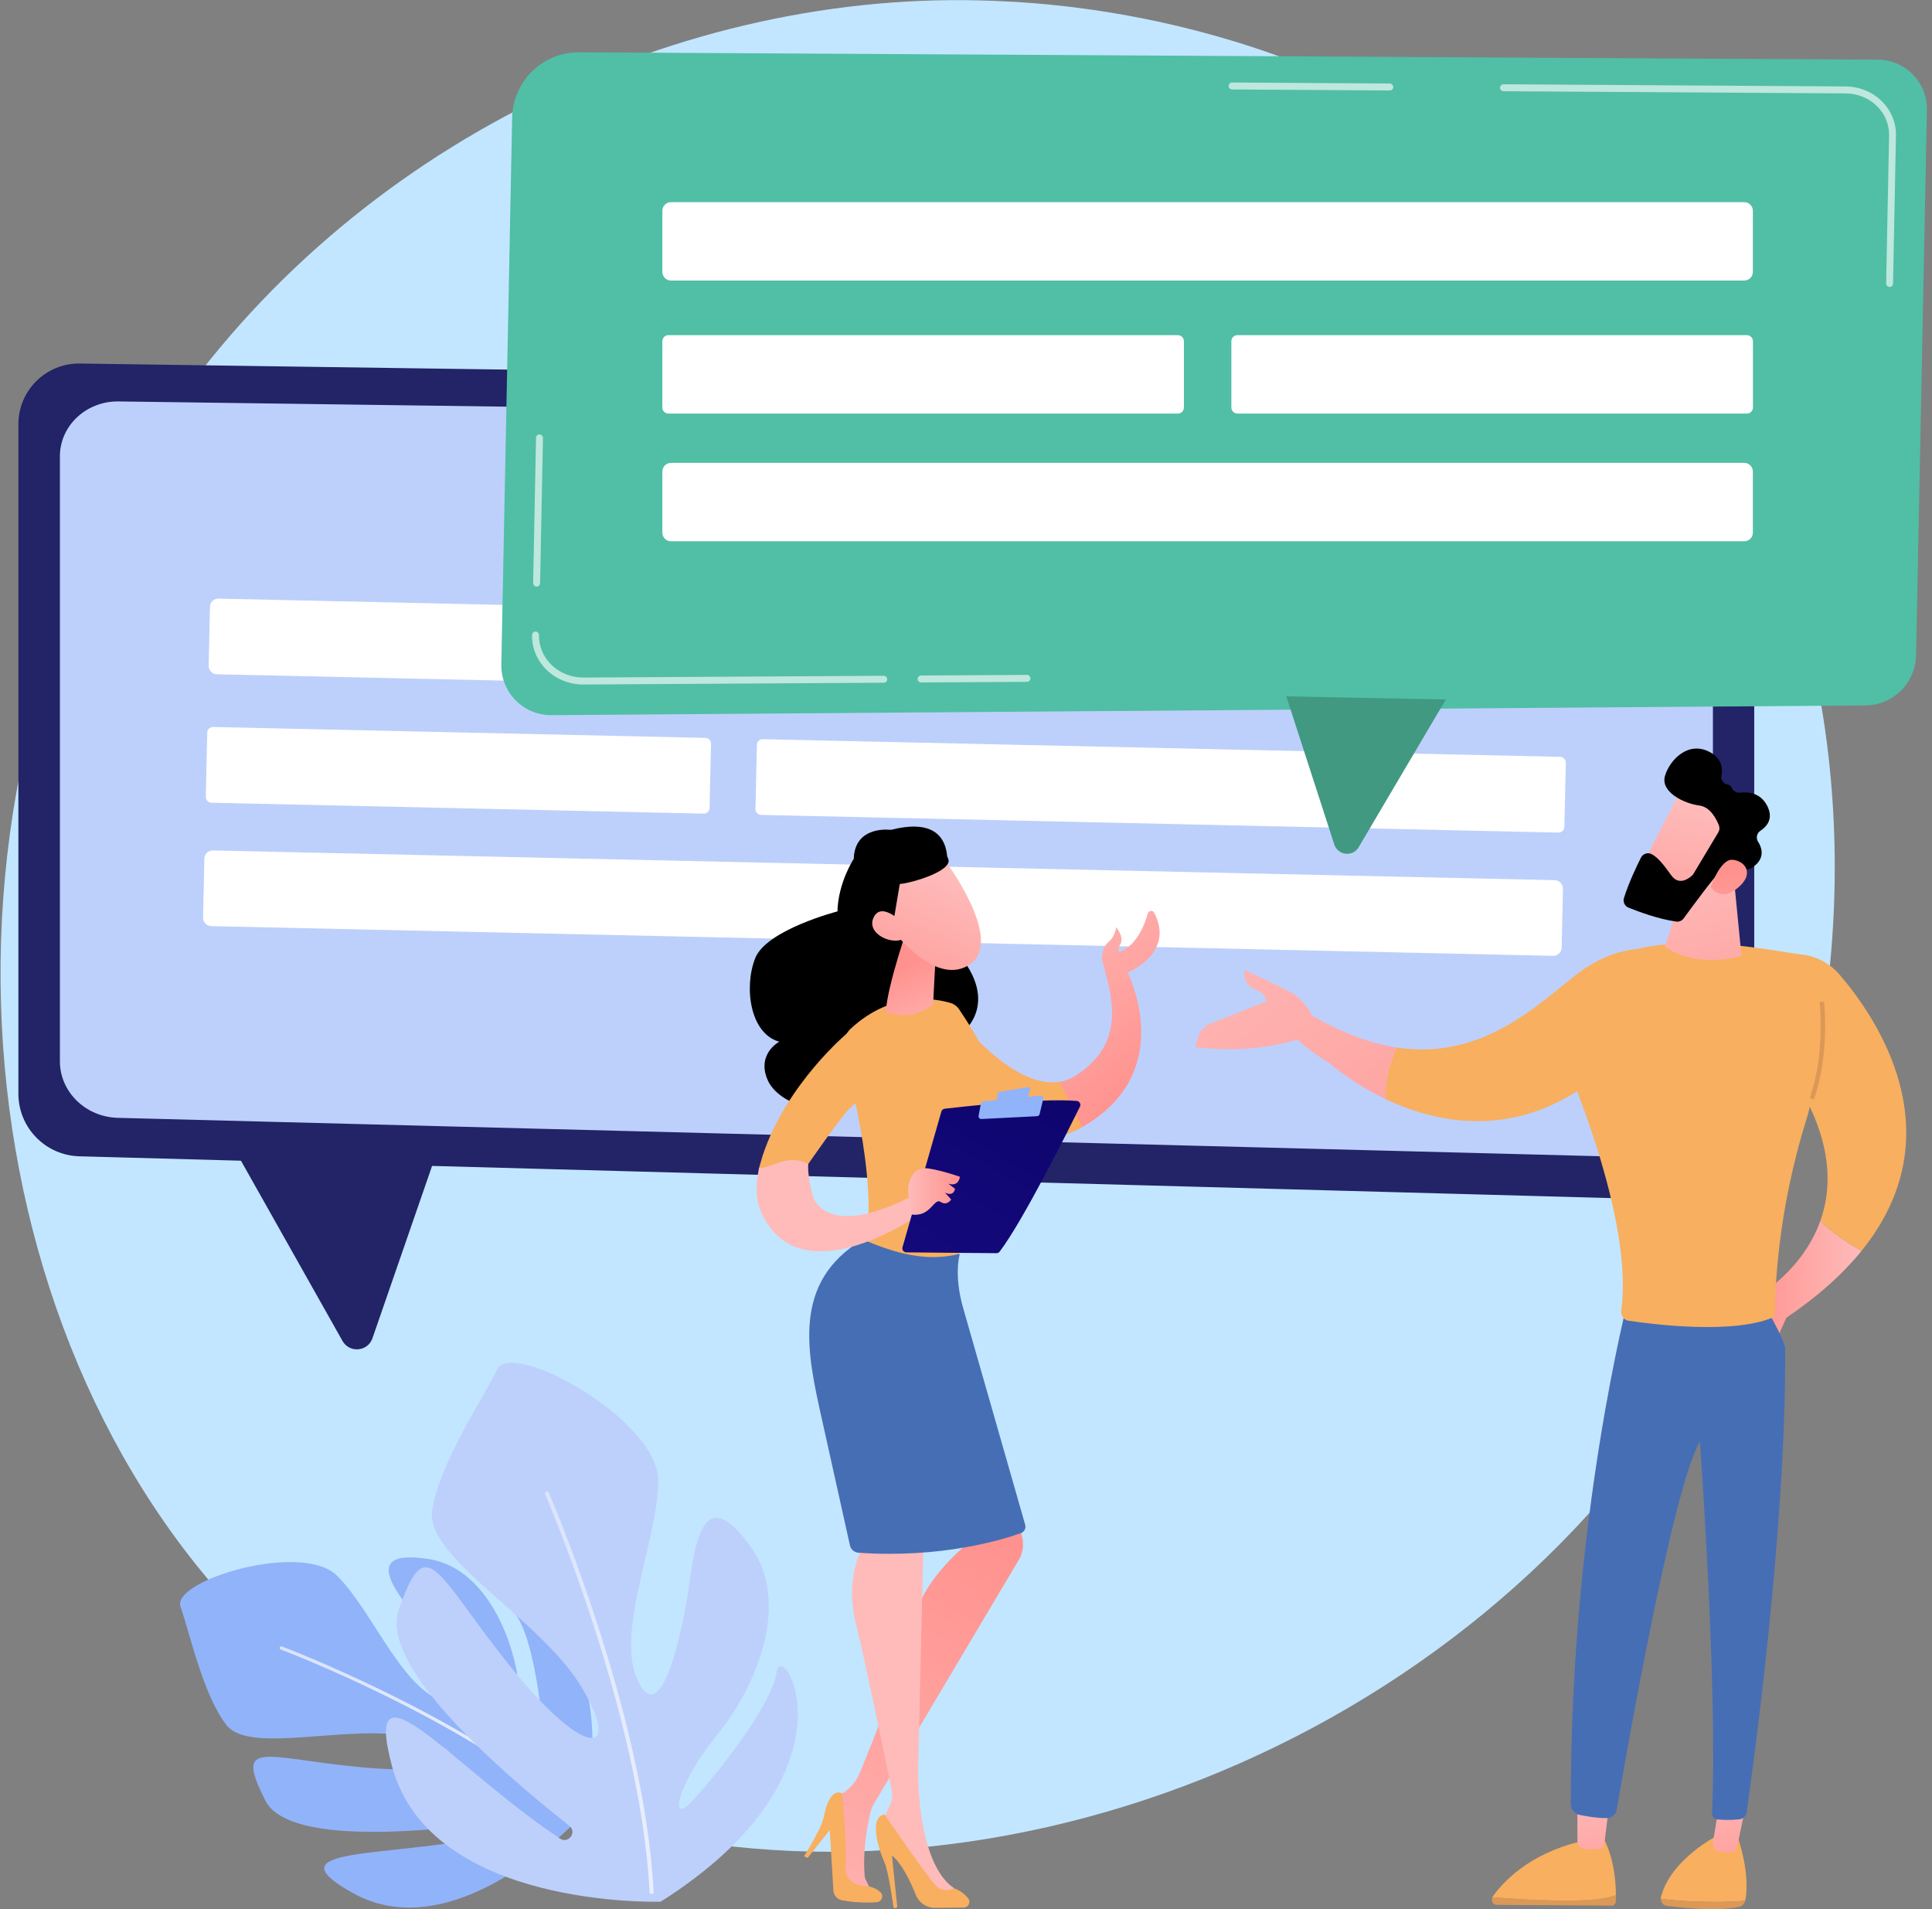
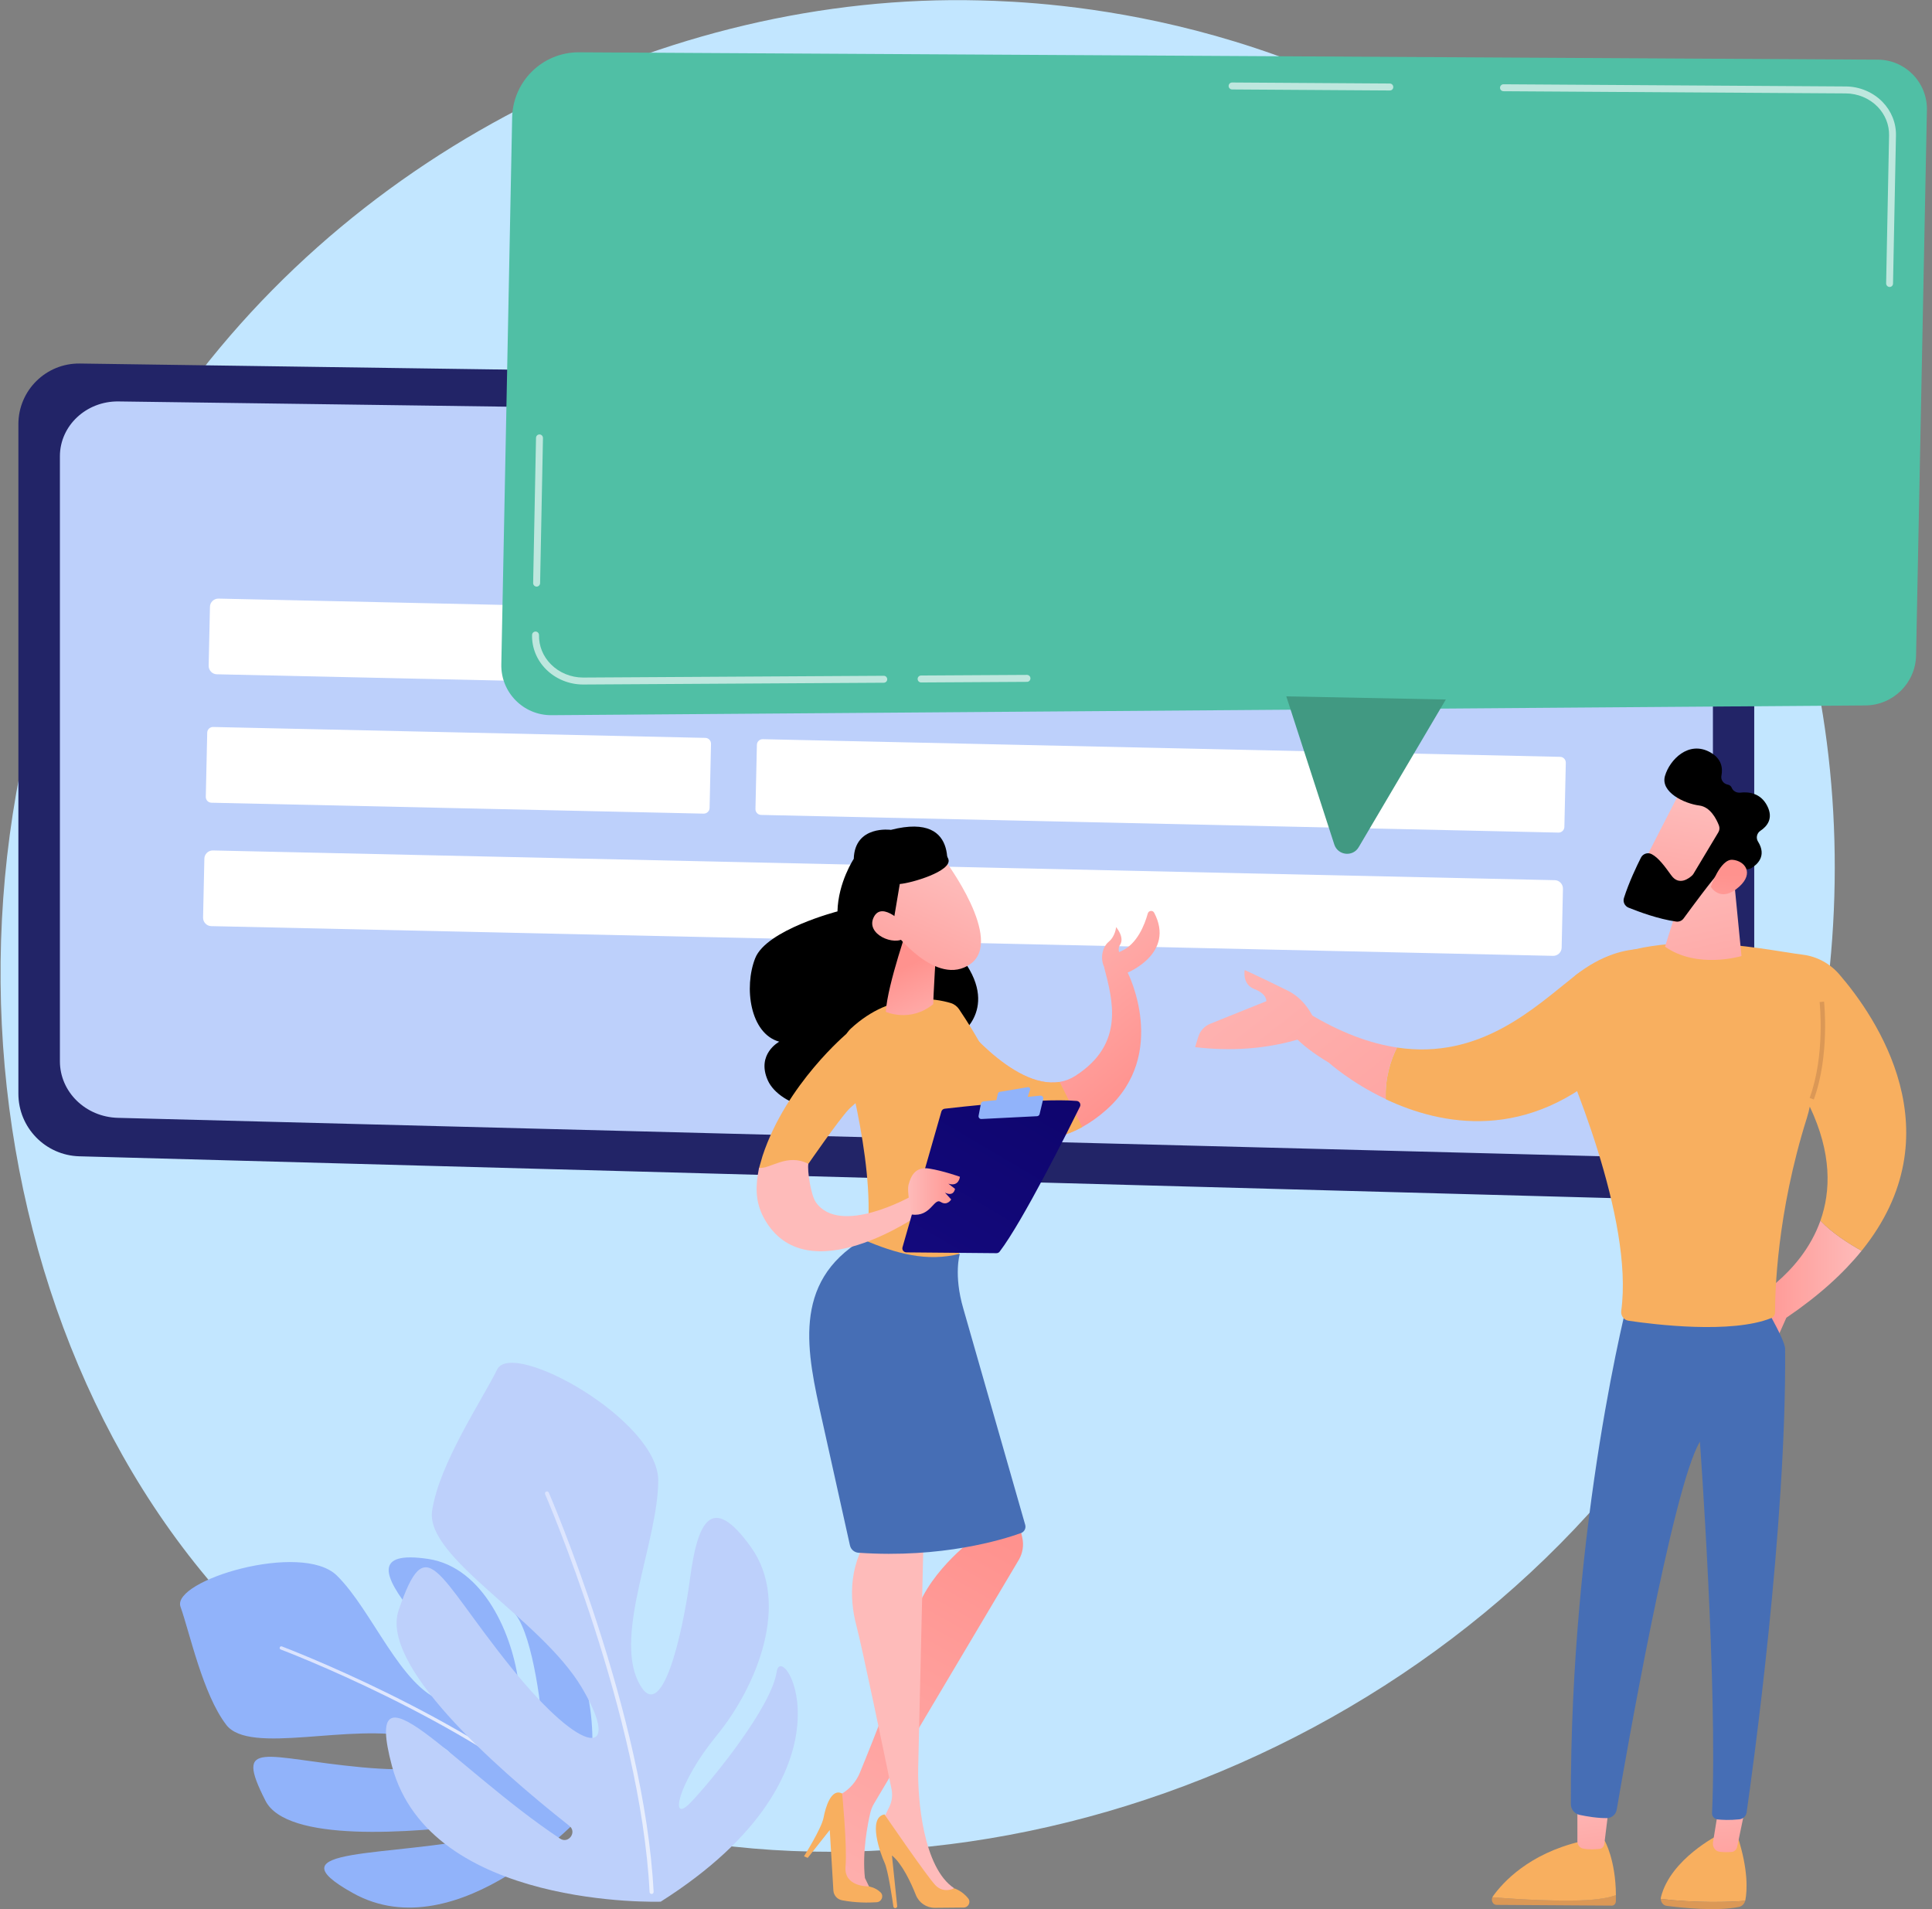
<svg xmlns="http://www.w3.org/2000/svg" width="335" height="331" viewBox="0 0 335 331" fill="none">
  <rect x="0" y="0" width="335" height="331" fill="#808080" stroke="none" />
  <path d="M304.802 216.908C273.951 289.568 191.751 330.267 120.473 319.285C108.877 317.5 77.079 312.181 48.923 287.074C-5.274 238.74 -16.859 143.041 26.854 75.593C58.675 26.502 115.709 -1.324 169.906 0.071C181.585 0.367 226.326 2.223 265.641 34.646C271.421 39.41 284.152 50.722 295.63 68.678C322.604 110.83 324.921 169.566 304.802 216.908Z" fill="#C2E6FF" />
  <path d="M101.359 314.297C101.359 314.297 79.479 338.422 61.193 328.221C46.5 320.03 67.375 322.169 85.07 318.292C86.465 317.985 86.099 315.916 84.68 316.093C70.826 317.926 49.691 319.427 46.027 312.205C40.483 301.306 45.861 304.84 62.729 306.412C79.597 307.985 82.848 303.824 71.831 301.235C60.826 298.646 43.308 304.379 39.23 299.048C35.152 293.717 32.918 283.126 31.299 278.575C29.679 274.024 52.292 267.192 58.403 273.161C64.514 279.142 69.479 292.488 76.737 294.923C83.995 297.358 76.193 285.561 71.37 279.462C66.547 273.362 64.644 268.847 74.266 270.289C83.876 271.743 88.971 283.481 89.976 292.24C90.992 300.999 94.373 305.904 94.219 301.566C94.066 297.228 92.494 283.942 89.42 279.946C86.371 275.963 108.309 280.845 101.359 314.297Z" fill="#91B3FA" />
  <path d="M99.575 314.533C99.48 314.569 99.362 314.557 99.279 314.486C80.496 298.056 48.995 286.105 48.675 285.987C48.522 285.928 48.451 285.762 48.51 285.62C48.569 285.467 48.735 285.396 48.876 285.455C49.196 285.573 80.792 297.559 99.657 314.061C99.776 314.167 99.788 314.344 99.681 314.462C99.657 314.486 99.622 314.51 99.575 314.533Z" fill="url(#paint0_linear_1225_2363)" />
  <path d="M114.563 329.711C114.563 329.711 74.597 331.035 67.966 306.2C62.647 286.247 78.581 306.472 97.116 318.777C98.57 319.746 100.094 317.642 98.723 316.566C85.271 305.928 65.897 288.575 69.125 279.166C74.006 264.97 75.472 272.724 88.499 288.942C101.525 305.16 107.967 304.462 100.851 292.547C93.735 280.632 73.711 270.088 74.928 261.932C76.146 253.776 83.581 242.771 86.205 237.44C88.829 232.12 114.185 246.222 114.137 256.719C114.09 267.216 106.572 282.996 110.627 291.471C114.681 299.947 118.416 282.984 119.669 273.54C120.934 264.095 123.286 258.539 130.225 268.256C137.164 277.972 131.159 292.476 124.303 300.857C117.447 309.238 116.017 316.401 119.705 312.571C123.393 308.729 133.771 295.987 134.67 289.864C135.568 283.753 150.013 307.252 114.563 329.711Z" fill="#BDD0FB" />
  <path d="M112.836 328.34C112.718 328.28 112.635 328.174 112.635 328.032C111.075 297.429 94.692 259.449 94.526 259.071C94.444 258.894 94.526 258.681 94.704 258.61C94.881 258.527 95.094 258.61 95.165 258.799C95.33 259.178 111.761 297.275 113.333 328.009C113.345 328.198 113.191 328.363 113.002 328.375C112.955 328.375 112.896 328.363 112.836 328.34Z" fill="url(#paint1_linear_1225_2363)" />
  <path d="M293.278 208.101L13.745 200.477C7.87 200.311 3.189 195.501 3.189 189.626V73.536C3.189 67.673 7.989 62.945 13.852 63.028L290.216 66.964C297.959 67.07 304.176 73.382 304.176 81.125V197.498C304.176 203.468 299.247 208.267 293.278 208.101Z" fill="#222467" />
  <path d="M286.621 200.702L20.446 193.81C14.843 193.668 10.387 189.318 10.387 183.999V79.103C10.387 73.808 14.961 69.529 20.541 69.6L283.713 73.158C291.089 73.252 297.012 78.962 297.012 85.959V191.115C297 196.517 292.307 200.843 286.621 200.702Z" fill="#BDD0FB" />
-   <path d="M41.477 200.702L59.385 232.487C60.602 234.638 63.782 234.355 64.586 232.014L75.425 200.69H41.477V200.702Z" fill="#222467" />
  <path d="M151.112 71.976C151.1 71.976 151.1 71.976 151.112 71.976L117.542 71.526C117.211 71.526 116.939 71.243 116.951 70.912C116.951 70.581 117.222 70.333 117.565 70.321L151.124 70.77C151.455 70.77 151.727 71.054 151.715 71.385C151.703 71.704 151.431 71.976 151.112 71.976Z" fill="white" />
  <path d="M270.275 122.059L37.599 116.906C36.807 116.894 36.169 116.22 36.181 115.428L36.405 105.203C36.417 104.411 37.091 103.773 37.883 103.785L270.559 108.938C271.351 108.95 271.989 109.624 271.977 110.416L271.753 120.641C271.741 121.445 271.067 122.083 270.275 122.059Z" fill="white" />
  <path d="M269.305 165.724L36.63 160.571C35.838 160.559 35.199 159.885 35.211 159.093L35.436 148.868C35.447 148.076 36.121 147.438 36.913 147.45L269.589 152.604C270.381 152.615 271.019 153.289 271.007 154.081L270.783 164.306C270.771 165.098 270.097 165.736 269.305 165.724Z" fill="white" />
  <path d="M122.009 141.067L36.665 139.175C36.109 139.164 35.672 138.703 35.684 138.147L35.932 127.024C35.944 126.468 36.405 126.031 36.961 126.043L122.305 127.934C122.86 127.946 123.298 128.407 123.286 128.962L123.038 140.086C123.026 140.641 122.553 141.078 122.009 141.067Z" fill="white" />
  <path d="M270.228 144.353L131.974 141.291C131.419 141.28 130.982 140.819 130.993 140.263L131.242 129.14C131.253 128.584 131.714 128.147 132.27 128.159L270.523 131.22C271.079 131.232 271.516 131.693 271.504 132.249L271.256 143.372C271.244 143.916 270.783 144.365 270.228 144.353Z" fill="white" />
  <path d="M95.626 123.998L323.455 122.307C328.243 122.272 332.143 118.43 332.238 113.643L334.117 19.079C334.212 14.303 330.382 10.367 325.607 10.343L100.413 9.067C94.101 9.031 88.935 14.067 88.805 20.379L86.926 115.18C86.82 120.038 90.756 124.033 95.626 123.998Z" fill="#50BFA5" />
  <path d="M250.699 121.279L235.592 146.882C234.576 148.62 231.987 148.325 231.361 146.421L223.039 120.735L250.699 121.279Z" fill="#419982" />
  <g opacity="0.63">
    <path d="M159.716 118.324C159.385 118.324 159.113 118.052 159.113 117.721C159.113 117.39 159.373 117.118 159.716 117.118L178.073 117.012C178.404 117.012 178.676 117.284 178.676 117.615C178.676 117.946 178.416 118.218 178.073 118.218L159.716 118.324Z" fill="white" />
  </g>
  <g opacity="0.63">
    <path d="M101.11 118.679C98.675 118.679 96.323 117.709 94.656 116.019C93.061 114.411 92.21 112.295 92.257 110.085C92.269 109.754 92.54 109.494 92.871 109.494C93.202 109.506 93.463 109.778 93.463 110.109C93.427 111.988 94.148 113.785 95.519 115.168C96.961 116.634 98.995 117.473 101.11 117.473C101.122 117.473 101.146 117.473 101.158 117.473L153.239 117.166C153.57 117.166 153.842 117.437 153.842 117.768C153.842 118.099 153.582 118.371 153.239 118.371L101.158 118.679C101.146 118.679 101.134 118.679 101.11 118.679Z" fill="white" />
  </g>
  <g opacity="0.63">
    <path d="M93.049 101.704H93.037C92.706 101.693 92.446 101.421 92.446 101.09L92.943 75.912C92.955 75.581 93.215 75.321 93.546 75.321H93.557C93.888 75.333 94.148 75.605 94.148 75.936L93.652 101.113C93.64 101.444 93.368 101.704 93.049 101.704Z" fill="white" />
  </g>
  <g opacity="0.63">
    <path d="M240.995 15.687L213.642 15.509C213.311 15.509 213.039 15.237 213.039 14.906C213.039 14.575 213.311 14.303 213.642 14.303L240.983 14.481C241.314 14.481 241.586 14.753 241.586 15.084C241.598 15.426 241.326 15.687 240.995 15.687Z" fill="white" />
  </g>
  <g opacity="0.63">
    <path d="M327.651 49.753H327.639C327.308 49.742 327.048 49.47 327.048 49.139L327.557 23.476C327.592 21.632 326.883 19.859 325.559 18.5C324.14 17.046 322.131 16.207 320.039 16.195L260.7 15.816C260.369 15.816 260.097 15.545 260.097 15.214C260.097 14.883 260.369 14.611 260.7 14.611L320.039 14.989C322.45 15.001 324.767 15.982 326.41 17.66C327.958 19.256 328.798 21.325 328.75 23.5L328.242 49.162C328.242 49.493 327.982 49.753 327.651 49.753Z" fill="white" />
  </g>
-   <path d="M302.451 48.642H116.348C115.52 48.642 114.847 47.968 114.847 47.141V36.55C114.847 35.722 115.52 35.048 116.348 35.048H302.439C303.266 35.048 303.94 35.722 303.94 36.55V47.141C303.952 47.968 303.266 48.642 302.451 48.642Z" fill="white" />
-   <path d="M302.451 93.844H116.348C115.52 93.844 114.847 93.17 114.847 92.343V81.751C114.847 80.924 115.52 80.25 116.348 80.25H302.439C303.266 80.25 303.94 80.924 303.94 81.751V92.343C303.952 93.17 303.266 93.844 302.451 93.844Z" fill="white" />
-   <path d="M204.246 71.704H115.887C115.319 71.704 114.847 71.231 114.847 70.664V59.151C114.847 58.583 115.319 58.11 115.887 58.11H204.246C204.813 58.11 205.286 58.583 205.286 59.151V70.664C205.274 71.243 204.813 71.704 204.246 71.704Z" fill="white" />
-   <path d="M302.912 71.704H214.553C213.986 71.704 213.513 71.231 213.513 70.664V59.151C213.513 58.583 213.986 58.11 214.553 58.11H302.912C303.479 58.11 303.952 58.583 303.952 59.151V70.664C303.952 71.243 303.479 71.704 302.912 71.704Z" fill="white" />
  <path d="M315.654 211.635C317.687 213.81 320.69 215.69 322.794 216.86C319.65 220.749 315.382 224.65 309.744 228.468L308.125 232.097L302.947 225.891C302.959 225.891 312.238 221.269 315.654 211.635Z" fill="url(#paint2_linear_1225_2363)" />
  <path d="M287.97 329.238C287.97 329.132 287.97 329.014 288.005 328.907C289.684 322.264 297.994 318.127 297.994 318.127L301.292 318.387C303.183 324.238 302.946 327.832 302.639 329.427C302.627 329.475 302.615 329.51 302.604 329.557C299.885 329.794 294.294 329.959 287.97 329.238Z" fill="#F8AF5F" />
  <path d="M302.603 329.558C302.462 330.089 302.06 330.503 301.563 330.61C297.698 331.425 291.551 330.763 288.974 330.432C288.407 330.361 287.993 329.829 287.981 329.238C294.294 329.959 299.885 329.794 302.603 329.558Z" fill="#DB9856" />
  <path d="M302.615 313.47L301.221 320.184C301.114 320.68 300.736 321.047 300.287 321.082C299.731 321.13 298.927 321.165 298.124 321.047C297.403 320.94 296.906 320.208 297.024 319.427L297.994 313.458H302.615V313.47Z" fill="url(#paint3_linear_1225_2363)" />
  <path d="M273.703 329.486C277.343 329.38 279.223 328.954 280.192 328.552C280.192 328.919 280.192 329.285 280.18 329.664C280.169 330.066 279.861 330.396 279.495 330.396L259.506 330.266C258.868 330.266 258.501 329.522 258.773 328.943C261.398 329.155 268.076 329.64 273.703 329.486Z" fill="#DB9856" />
  <path d="M258.773 328.943C258.797 328.896 258.821 328.837 258.856 328.789C260.617 326.319 265.121 321.413 273.998 319.286L278.254 319.156C278.254 319.156 280.157 322.453 280.192 328.565C279.223 328.967 277.332 329.392 273.703 329.499C268.076 329.64 261.398 329.156 258.773 328.943Z" fill="#F8AF5F" />
  <path d="M279.045 312.69C278.997 313.009 278.418 317.831 278.182 319.711C278.123 320.16 277.804 320.503 277.402 320.55C276.681 320.633 275.499 320.716 274.47 320.503C273.915 320.385 273.513 319.853 273.513 319.238V311.661L279.045 312.69Z" fill="url(#paint4_linear_1225_2363)" />
  <path d="M282.474 224.603C282.474 224.603 272.202 263.658 272.379 312.808C272.379 313.706 273.018 314.474 273.892 314.664C275.181 314.935 277.084 315.255 278.656 315.219C279.495 315.196 280.193 314.569 280.334 313.742C281.777 305.29 290.051 257.689 294.756 249.958C294.756 249.958 297.853 292.358 296.86 314.356C296.836 314.9 297.238 315.373 297.782 315.444C298.609 315.538 299.921 315.609 301.611 315.432C302.25 315.361 302.758 314.876 302.853 314.25C303.881 307.098 309.791 264.521 309.531 233.858C309.519 232.132 304.957 224.615 304.957 224.615H282.474V224.603Z" fill="#466EB5" />
  <path d="M268.17 177.332C269.837 175.24 271.302 173.006 272.52 170.689C274.222 167.462 272.662 172.782 273.123 169.141C285.901 159.921 305.156 164.59 312.603 165.524C315.05 165.831 317.273 167.037 318.892 168.893C325.275 176.28 339.271 196.494 322.793 216.86C320.689 215.69 317.686 213.811 315.653 211.636C317.473 206.494 317.627 199.933 313.809 191.872C313.679 192.51 313.514 193.137 313.324 193.763C308.052 210.442 307.781 224.331 307.792 227.534C307.792 227.972 307.532 228.362 307.13 228.527C300.204 231.305 286.858 229.65 282.378 228.988C281.563 228.87 281.007 228.102 281.113 227.274C283.312 211.352 272.035 185.158 269.056 178.585C268.832 178.113 268.536 177.687 268.17 177.332Z" fill="#F8AF5F" />
  <path d="M300.63 152.107L301.966 165.76C301.966 165.76 294.282 168.077 288.703 164.129L292.628 151.729L300.63 152.107Z" fill="url(#paint5_linear_1225_2363)" />
  <path d="M291.716 136.551C291.526 136.729 283.914 151.682 283.914 151.682L292.543 155.843L301.869 142.745C301.869 142.745 294.813 133.644 291.716 136.551Z" fill="url(#paint6_linear_1225_2363)" />
  <path d="M298.052 143.112C298.206 143.514 298.171 143.951 297.946 144.317L293.643 151.492C293.572 151.599 293.501 151.705 293.407 151.788C292.899 152.261 291.137 153.656 289.79 151.764C288.631 150.157 287.556 148.691 286.385 148.088C285.712 147.734 284.872 148.017 284.53 148.703C283.82 150.109 282.449 152.97 281.586 155.689C281.374 156.374 281.716 157.095 282.378 157.367C284.128 158.077 287.579 159.353 290.641 159.779C291.149 159.85 291.646 159.637 291.941 159.223C293.265 157.415 296.977 152.367 298.241 151.102C299.424 149.932 301.599 150.37 302.58 150.653C302.946 150.76 303.348 150.712 303.679 150.511C304.672 149.909 306.409 148.419 304.826 145.901C304.435 145.275 304.636 144.436 305.251 144.034C306.362 143.301 307.568 141.93 306.421 139.707C305.263 137.461 303.182 137.261 301.776 137.426C301.149 137.497 300.511 137.178 300.275 136.587C300.168 136.327 299.955 136.102 299.565 136.031C298.821 135.878 298.336 135.204 298.49 134.459C298.738 133.182 298.549 131.539 296.516 130.416C292.792 128.371 289.53 131.705 288.702 134.518C287.875 137.331 292.036 139.329 294.66 139.66C296.575 139.908 297.627 142.012 298.052 143.112Z" fill="black" />
  <path d="M296.646 153.738C296.646 153.738 298.3 148.892 300.416 149.069C302.532 149.247 304.199 151.362 301.575 153.727C298.312 156.682 296.646 153.738 296.646 153.738Z" fill="url(#paint7_linear_1225_2363)" />
  <path d="M314.507 190.631C317.297 182.983 316.292 173.751 316.28 173.656L315.512 173.739C315.524 173.834 316.517 182.888 313.786 190.359L314.507 190.631Z" fill="#DB9856" />
  <path d="M242.225 181.623C256.682 183.798 266.103 174.673 273.124 169.141C282.391 161.835 289.614 165.393 289.614 165.393L279.732 184.259C264.968 198.184 249.826 195.087 240.286 190.583C240.133 186.93 241.114 183.881 242.225 181.623Z" fill="#F8AF5F" />
  <path d="M221.905 172.995L226.704 175.571C232.449 179.07 237.603 180.926 242.236 181.612C241.113 183.869 240.144 186.919 240.286 190.56C234.21 187.687 230.404 184.236 230.404 184.236C219.541 177.782 221.905 172.995 221.905 172.995Z" fill="url(#paint8_linear_1225_2363)" />
  <path d="M207.779 179.756C208.087 178.727 208.855 177.9 209.848 177.498L219.576 173.585C219.576 173.585 219.718 172.332 217.519 171.493C215.321 170.642 215.829 168.183 215.829 168.183C215.829 168.183 218.843 169.555 223.24 171.73C225.758 172.971 227.177 175.169 227.921 176.824L225.415 180.122C219.422 181.919 213.347 182.273 207.224 181.552L207.779 179.756Z" fill="url(#paint9_linear_1225_2363)" />
  <path d="M165.663 176.021L171.703 195.17C171.703 195.17 178.713 200.335 187.649 195.406C189.02 194.65 190.439 193.669 191.881 192.38C202.732 182.699 195.534 168.621 195.534 168.621C195.534 168.621 203.808 165.276 200.132 158.254C199.884 157.77 199.174 157.852 199.021 158.372C198.489 160.311 197.177 163.692 194.434 164.897C194.292 164.957 194.162 165.016 194.044 165.075C193.926 164.708 193.926 164.271 194.21 163.81C195.061 162.51 193.524 160.737 193.524 160.737C193.524 160.737 193.418 162.309 192.236 163.29C191.207 164.141 190.723 166.032 191.42 167.581C192.909 173.337 195.132 180.95 186.479 186.517C185.593 187.085 184.671 187.427 183.737 187.581C175.474 188.964 165.663 176.021 165.663 176.021Z" fill="url(#paint10_linear_1225_2363)" />
  <path d="M165.663 176.021L171.703 195.17C171.703 195.17 178.713 200.335 187.649 195.406L183.737 187.581C175.474 188.964 165.663 176.021 165.663 176.021Z" fill="#F8AF5F" />
  <path d="M163.854 152.521C163.854 152.521 167.271 140.606 154.481 143.88C154.481 143.88 148.216 143.006 148.039 148.904C148.039 148.904 145.332 152.982 145.213 158.018C145.213 158.018 132.896 161.197 130.946 166.138C128.96 171.186 130.059 179.212 135.119 180.607C135.119 180.607 131.1 182.746 133.133 187.309C135.166 191.872 145.001 194.898 150.627 189.153C150.627 189.153 167.07 190.938 166.479 179.366C166.479 179.366 173.985 174.259 165.758 164.874C157.507 155.5 163.854 152.521 163.854 152.521Z" fill="black" />
  <path d="M164.848 173.905C162.259 173.124 154.729 171.694 147.566 178.302C146.348 179.425 145.852 181.127 146.289 182.723C148.216 189.803 153.287 210.726 148.843 219.78C148.843 219.78 156.68 228.421 165.238 221.459C165.238 221.459 169.079 204.733 174.103 197.38C177.578 192.309 168.571 178.337 166.29 174.968C165.947 174.46 165.439 174.082 164.848 173.905Z" fill="#F8AF5F" />
  <path d="M157.708 159.838C157.708 159.838 153.878 170.654 153.595 175.43C153.595 175.43 157.826 177.356 161.81 174.106C161.81 174.106 162.224 163.302 162.827 161.363L157.708 159.838Z" fill="url(#paint11_linear_1225_2363)" />
  <path d="M163.843 149.152C163.843 149.152 174.174 162.912 168.288 167.12C162.401 171.328 155.049 161.552 155.049 161.552C155.049 161.552 152.543 153.952 154.919 151.292C157.283 148.632 163.843 149.152 163.843 149.152Z" fill="url(#paint12_linear_1225_2363)" />
  <path d="M159.138 145.913C159.138 145.913 163.76 146.895 164.446 148.963C165.143 151.032 158.027 153.124 156.018 153.266L154.599 161.694C154.599 161.694 149.635 153.916 151.419 149.318C153.216 144.708 159.138 145.913 159.138 145.913Z" fill="black" />
  <path d="M156.975 160.465C156.975 160.465 152.98 156.044 151.502 159.023C150.025 162.002 155.131 164.082 156.845 162.604L156.975 160.465Z" fill="url(#paint13_linear_1225_2363)" />
  <path d="M175.226 256.589C175.202 257.346 176.526 263.374 177.259 266.589C177.555 267.878 177.342 269.237 176.692 270.384L151.561 312.69C151.254 313.198 151.041 313.753 150.899 314.333C150.438 316.318 149.481 321.189 149.977 325.609L151.278 328.305L145.651 327.028L144.434 311.921L146.029 310.952C147.401 310.113 148.476 308.86 149.091 307.37C151.36 301.85 157.011 287.796 158.465 280.951C160.119 273.173 168.76 266.849 168.76 266.849L167.247 263.256L175.226 256.589Z" fill="url(#paint14_linear_1225_2363)" />
  <path d="M139.409 321.839C139.409 321.839 142.447 317.028 142.802 315.149C143.156 313.269 144.149 309.971 146.029 310.964C146.029 310.964 146.915 320.066 146.608 323.624C146.301 327.182 150.627 327.064 150.627 327.064C150.627 327.064 151.821 327.229 152.695 328.104C153.298 328.707 152.873 329.747 152.022 329.806C150.603 329.901 148.357 329.924 145.993 329.463C145.166 329.31 144.551 328.601 144.504 327.761L143.877 317.288L140.047 322.123L139.409 321.839Z" fill="#F8AF5F" />
  <path d="M160.214 263.327C160.214 263.327 159.328 301.165 159.21 306.543C159.091 311.921 160.061 323.825 165.451 327.383L163.11 329.12C163.11 329.12 160.179 326.626 157.318 321.839C154.103 316.461 153.134 315.468 153.134 315.468L154.198 313.281C154.67 312.323 154.801 311.248 154.588 310.196C153.429 304.557 149.54 285.822 148.477 281.779C147.224 277.015 147.141 270.656 151.491 265.325C155.841 260.017 160.214 263.327 160.214 263.327Z" fill="url(#paint15_linear_1225_2363)" />
  <path d="M155.238 330.835C155.072 330.835 154.931 330.716 154.907 330.551C154.73 329.286 153.985 324.227 153.37 322.927C152.673 321.425 150.38 315.113 153.37 314.581C153.37 314.581 160.794 325.433 162.224 326.886C163.654 328.352 165.451 327.395 165.451 327.395C165.451 327.395 166.834 327.808 167.886 329.144C168.382 329.783 167.921 330.716 167.106 330.728L162.106 330.775C160.652 330.787 159.351 329.913 158.808 328.553C157.933 326.355 156.42 323.128 154.659 321.697L155.569 330.468C155.592 330.657 155.439 330.823 155.238 330.835Z" fill="#F8AF5F" />
  <path d="M166.432 217.381C166.432 217.381 165.309 220.974 167.035 226.884L177.768 264.379C177.934 264.97 177.614 265.585 177.047 265.798C173.832 266.956 163.276 270.207 148.867 269.214C148.146 269.166 147.531 268.646 147.377 267.937C146.432 263.658 143.193 249.072 142.519 246.081C139.978 234.662 137.141 222.345 149.623 214.898C155.368 217.369 160.735 218.823 166.432 217.381Z" fill="#466EB5" />
  <path d="M131.715 202.889H131.632C132.979 201.825 140.166 201.789 140.166 201.789C140.166 201.789 145.379 194.236 147.152 192.356C147.211 192.297 147.27 192.238 147.318 192.191C147.353 192.155 147.401 192.108 147.448 192.061C148.098 191.458 148.784 190.867 149.528 190.241C150.344 189.555 151.006 188.68 151.408 187.675C154.174 180.725 151.987 176.174 146.963 179.082C146.963 179.082 136.348 187.9 132.223 200.406C132.176 200.56 132.14 200.702 132.093 200.855C131.927 201.435 131.762 201.99 131.62 202.498C131.608 202.534 131.656 202.593 131.644 202.628C131.596 202.723 131.738 202.806 131.715 202.889Z" fill="#F8AF5F" />
  <path d="M157.968 207.428C157.968 207.428 145.627 214.402 141.466 208.444C140.603 207.203 139.953 202.948 140.166 201.778C136.466 199.91 133.688 202.652 131.608 202.499C131.064 205.347 130.804 208.137 132.471 211.199C139.764 224.544 159.599 210.466 159.599 210.466L157.968 207.428Z" fill="url(#paint16_linear_1225_2363)" />
  <path d="M156.49 216.246L163.228 192.723C163.299 192.452 163.535 192.262 163.807 192.227C165.025 192.085 168.559 191.683 172.649 191.34C177.566 190.927 183.276 190.584 186.692 190.879C187.177 190.915 187.472 191.435 187.259 191.872C185.321 195.797 177.342 211.766 173.335 217.003C173.205 217.18 172.992 217.275 172.779 217.275L157.152 217.133C156.691 217.121 156.36 216.684 156.49 216.246Z" fill="url(#paint17_linear_1225_2363)" />
  <path d="M173.335 189.307L178.217 188.492C178.477 188.444 178.69 188.693 178.607 188.953L178.122 190.418C178.075 190.548 177.968 190.643 177.838 190.655L173.134 191.281C172.886 191.317 172.685 191.092 172.744 190.856L173.039 189.579C173.087 189.437 173.205 189.331 173.335 189.307Z" fill="#91B3FA" />
  <path d="M169.683 193.444L170.084 191.352C170.12 191.139 170.297 190.986 170.51 190.962L180.368 189.957C180.699 189.922 180.971 190.229 180.888 190.548L180.262 193.16C180.215 193.373 180.026 193.515 179.813 193.527L170.179 194.012C169.872 194.035 169.623 193.752 169.683 193.444Z" fill="#91B3FA" />
  <path d="M158.111 210.572C158.111 210.572 157.177 206.719 157.555 205.348C157.933 203.976 158.666 202.215 161.113 202.605C163.56 202.995 166.444 204.024 166.444 204.024C166.444 204.024 166.302 205.809 164.446 205.229L165.593 206.116C165.593 206.116 165.428 207.546 163.855 206.778L164.931 207.96C164.931 207.96 164.257 209.13 163.099 208.385C161.94 207.641 161.385 211.033 158.111 210.572Z" fill="url(#paint18_linear_1225_2363)" />
  <defs>
    <linearGradient id="paint0_linear_1225_2363" x1="48.491" y1="299.987" x2="99.759" y2="299.987" gradientUnits="userSpaceOnUse">
      <stop stop-color="#DAE3FE" />
      <stop offset="1" stop-color="#E9EFFD" />
    </linearGradient>
    <linearGradient id="paint1_linear_1225_2363" x1="94.499" y1="293.475" x2="113.344" y2="293.475" gradientUnits="userSpaceOnUse">
      <stop stop-color="#DAE3FE" />
      <stop offset="1" stop-color="#E9EFFD" />
    </linearGradient>
    <linearGradient id="paint2_linear_1225_2363" x1="322.797" y1="221.865" x2="302.957" y2="221.865" gradientUnits="userSpaceOnUse">
      <stop stop-color="#FEBBBA" />
      <stop offset="1" stop-color="#FF928E" />
    </linearGradient>
    <linearGradient id="paint3_linear_1225_2363" x1="298.71" y1="307.001" x2="301.552" y2="331.802" gradientUnits="userSpaceOnUse">
      <stop stop-color="#FEBBBA" />
      <stop offset="1" stop-color="#FF928E" />
    </linearGradient>
    <linearGradient id="paint4_linear_1225_2363" x1="275.561" y1="309.653" x2="278.403" y2="334.454" gradientUnits="userSpaceOnUse">
      <stop stop-color="#FEBBBA" />
      <stop offset="1" stop-color="#FF928E" />
    </linearGradient>
    <linearGradient id="paint5_linear_1225_2363" x1="292.433" y1="148.456" x2="303.283" y2="195.345" gradientUnits="userSpaceOnUse">
      <stop stop-color="#FEBBBA" />
      <stop offset="1" stop-color="#FF928E" />
    </linearGradient>
    <linearGradient id="paint6_linear_1225_2363" x1="294.229" y1="139.379" x2="288.881" y2="170.849" gradientUnits="userSpaceOnUse">
      <stop stop-color="#FEBBBA" />
      <stop offset="1" stop-color="#FF928E" />
    </linearGradient>
    <linearGradient id="paint7_linear_1225_2363" x1="298.87" y1="173.729" x2="299.821" y2="151.629" gradientUnits="userSpaceOnUse">
      <stop stop-color="#FEBBBA" />
      <stop offset="1" stop-color="#FF928E" />
    </linearGradient>
    <linearGradient id="paint8_linear_1225_2363" x1="207.216" y1="147.311" x2="273.614" y2="232.261" gradientUnits="userSpaceOnUse">
      <stop stop-color="#FEBBBA" />
      <stop offset="1" stop-color="#FF928E" />
    </linearGradient>
    <linearGradient id="paint9_linear_1225_2363" x1="198.33" y1="154.256" x2="264.728" y2="239.206" gradientUnits="userSpaceOnUse">
      <stop stop-color="#FEBBBA" />
      <stop offset="1" stop-color="#FF928E" />
    </linearGradient>
    <linearGradient id="paint10_linear_1225_2363" x1="172.227" y1="159.868" x2="196.625" y2="189.862" gradientUnits="userSpaceOnUse">
      <stop stop-color="#FEBBBA" />
      <stop offset="1" stop-color="#FF928E" />
    </linearGradient>
    <linearGradient id="paint11_linear_1225_2363" x1="163.796" y1="180.79" x2="157.702" y2="167.258" gradientUnits="userSpaceOnUse">
      <stop stop-color="#FEBBBA" />
      <stop offset="1" stop-color="#FF928E" />
    </linearGradient>
    <linearGradient id="paint12_linear_1225_2363" x1="164.996" y1="151.941" x2="153.263" y2="178.997" gradientUnits="userSpaceOnUse">
      <stop stop-color="#FEBBBA" />
      <stop offset="1" stop-color="#FF928E" />
    </linearGradient>
    <linearGradient id="paint13_linear_1225_2363" x1="159.116" y1="149.391" x2="147.383" y2="176.447" gradientUnits="userSpaceOnUse">
      <stop stop-color="#FEBBBA" />
      <stop offset="1" stop-color="#FF928E" />
    </linearGradient>
    <linearGradient id="paint14_linear_1225_2363" x1="129.602" y1="349.315" x2="175.001" y2="267.371" gradientUnits="userSpaceOnUse">
      <stop stop-color="#FEBBBA" />
      <stop offset="1" stop-color="#FF928E" />
    </linearGradient>
    <linearGradient id="paint15_linear_1225_2363" x1="138.181" y1="302.782" x2="69.337" y2="325.519" gradientUnits="userSpaceOnUse">
      <stop stop-color="#FEBBBA" />
      <stop offset="1" stop-color="#FF928E" />
    </linearGradient>
    <linearGradient id="paint16_linear_1225_2363" x1="164.922" y1="209.041" x2="193.334" y2="209.041" gradientUnits="userSpaceOnUse">
      <stop stop-color="#FEBBBA" />
      <stop offset="1" stop-color="#FF928E" />
    </linearGradient>
    <linearGradient id="paint17_linear_1225_2363" x1="200.455" y1="150.397" x2="133.888" y2="263.563" gradientUnits="userSpaceOnUse">
      <stop stop-color="#09005D" />
      <stop offset="1" stop-color="#1A0F91" />
    </linearGradient>
    <linearGradient id="paint18_linear_1225_2363" x1="157.467" y1="206.582" x2="166.439" y2="206.582" gradientUnits="userSpaceOnUse">
      <stop stop-color="#FEBBBA" />
      <stop offset="1" stop-color="#FF928E" />
    </linearGradient>
  </defs>
</svg>